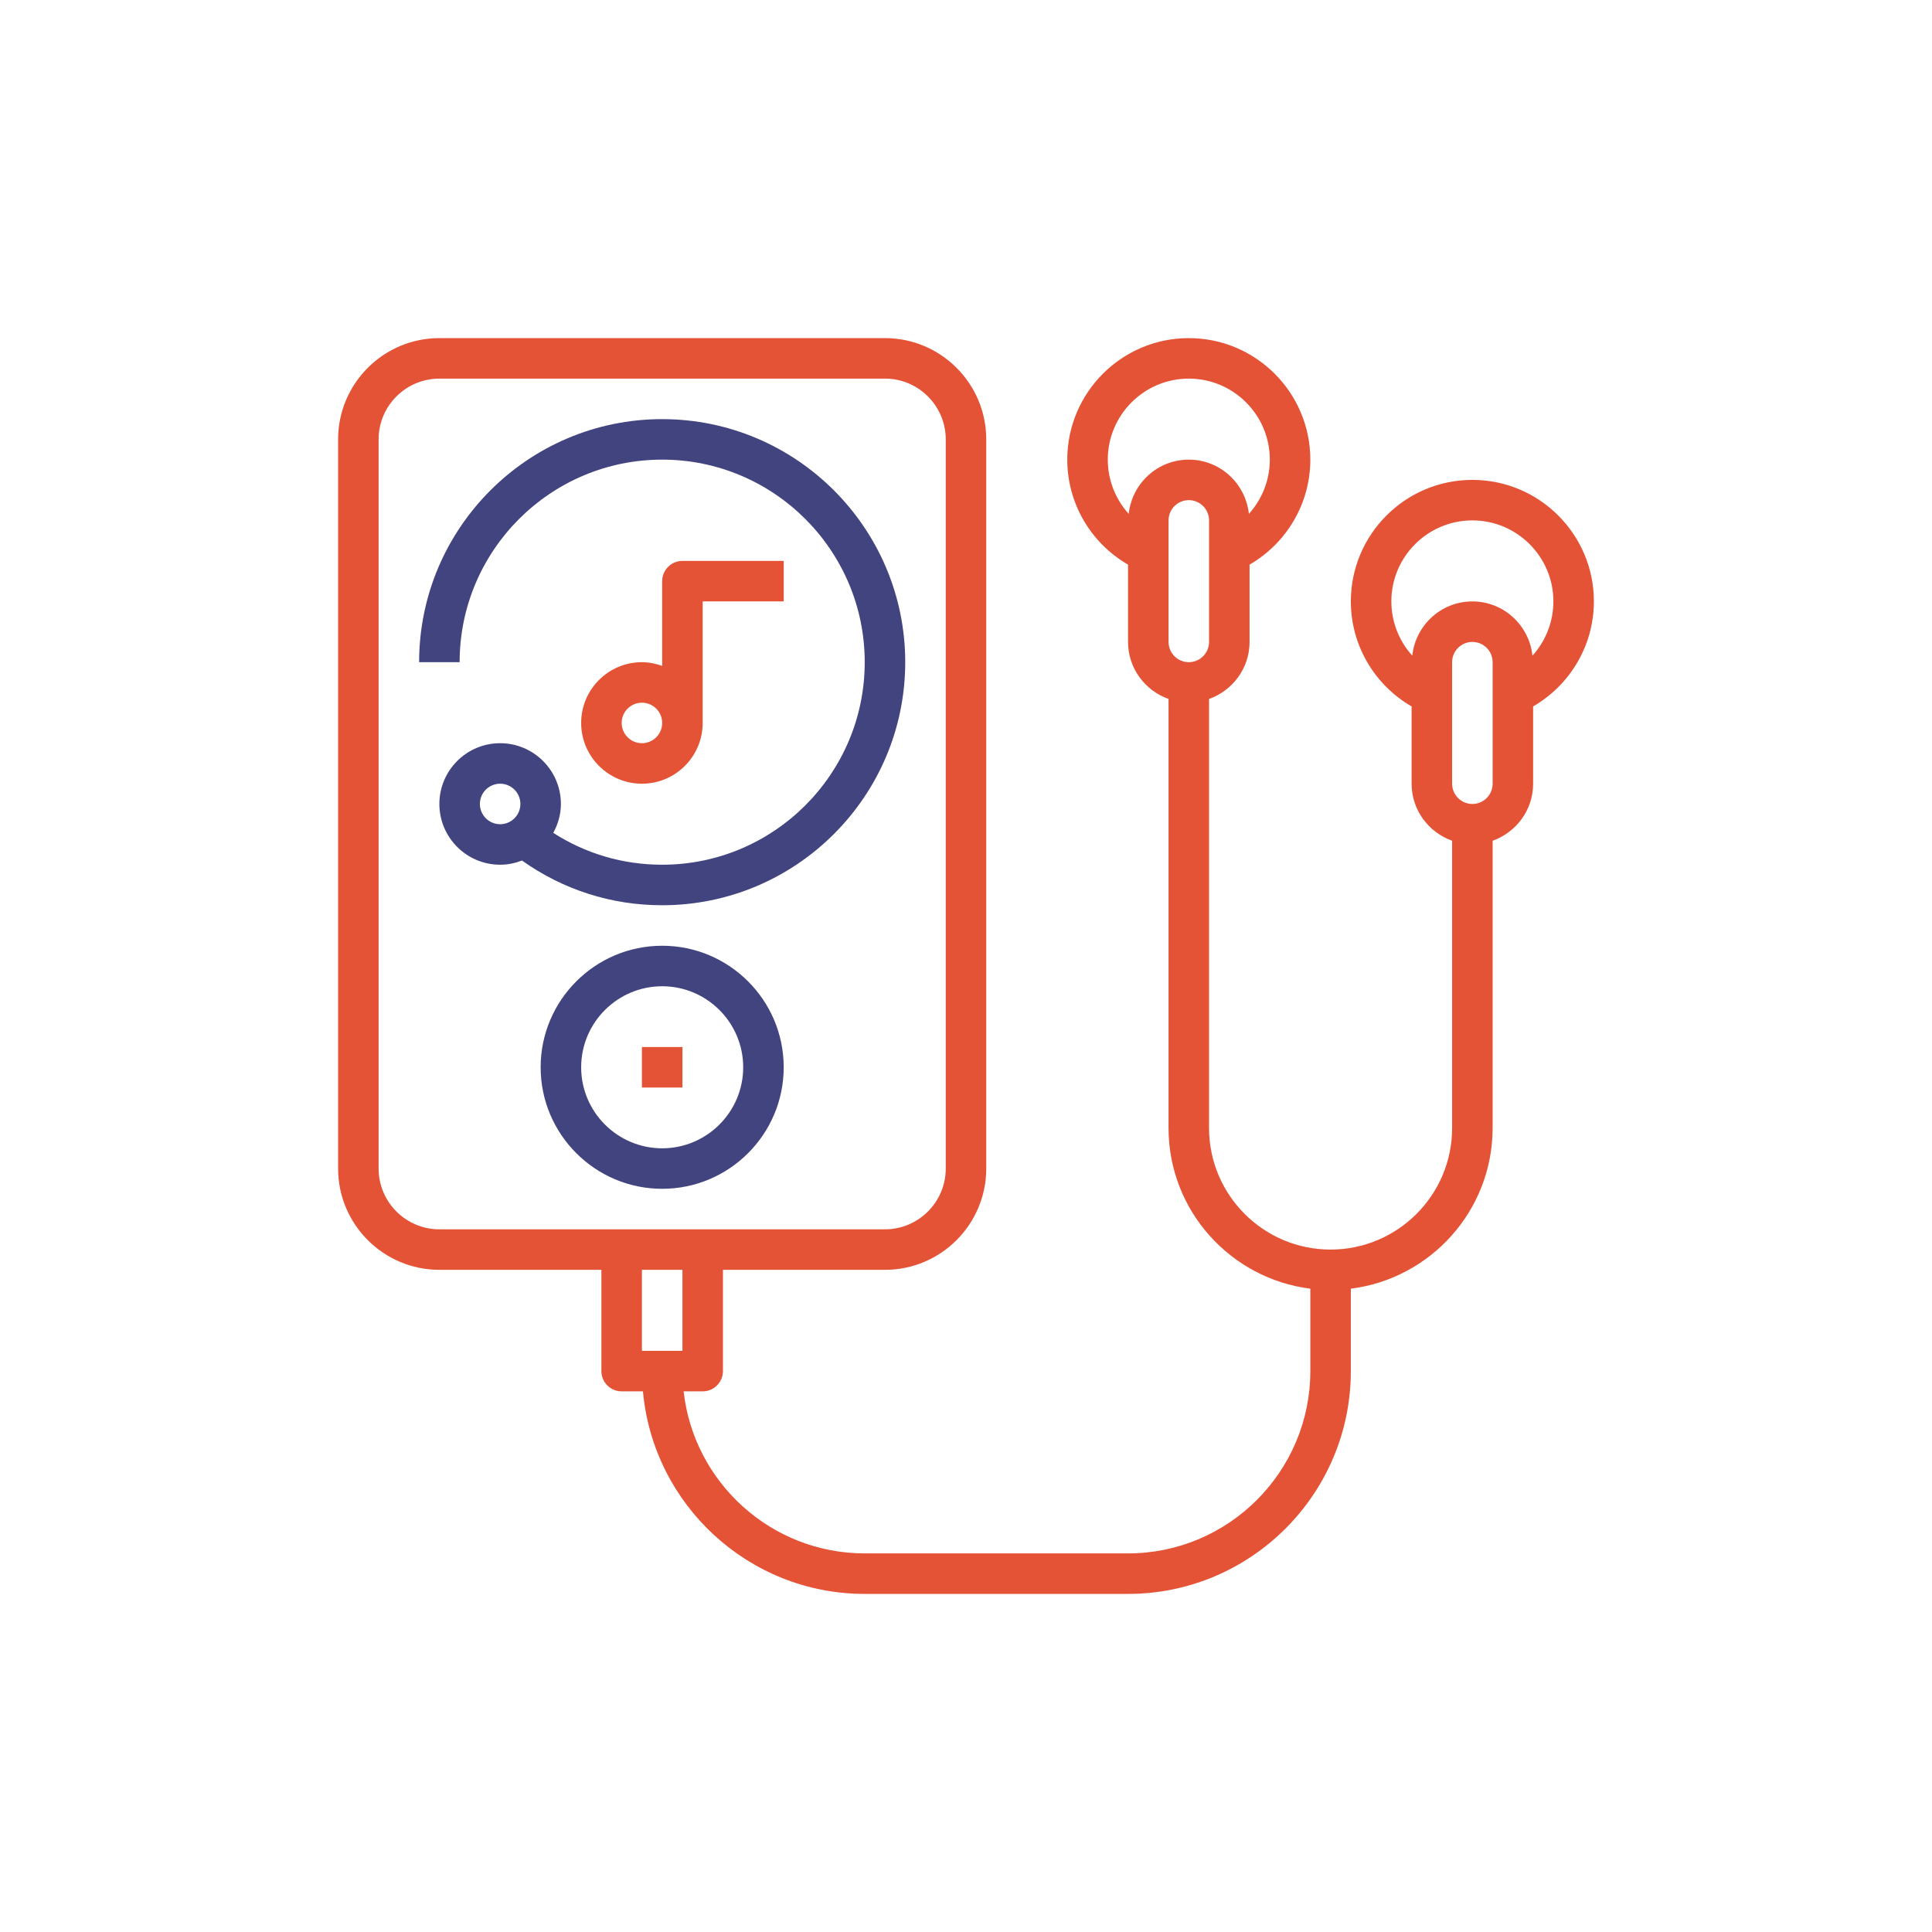
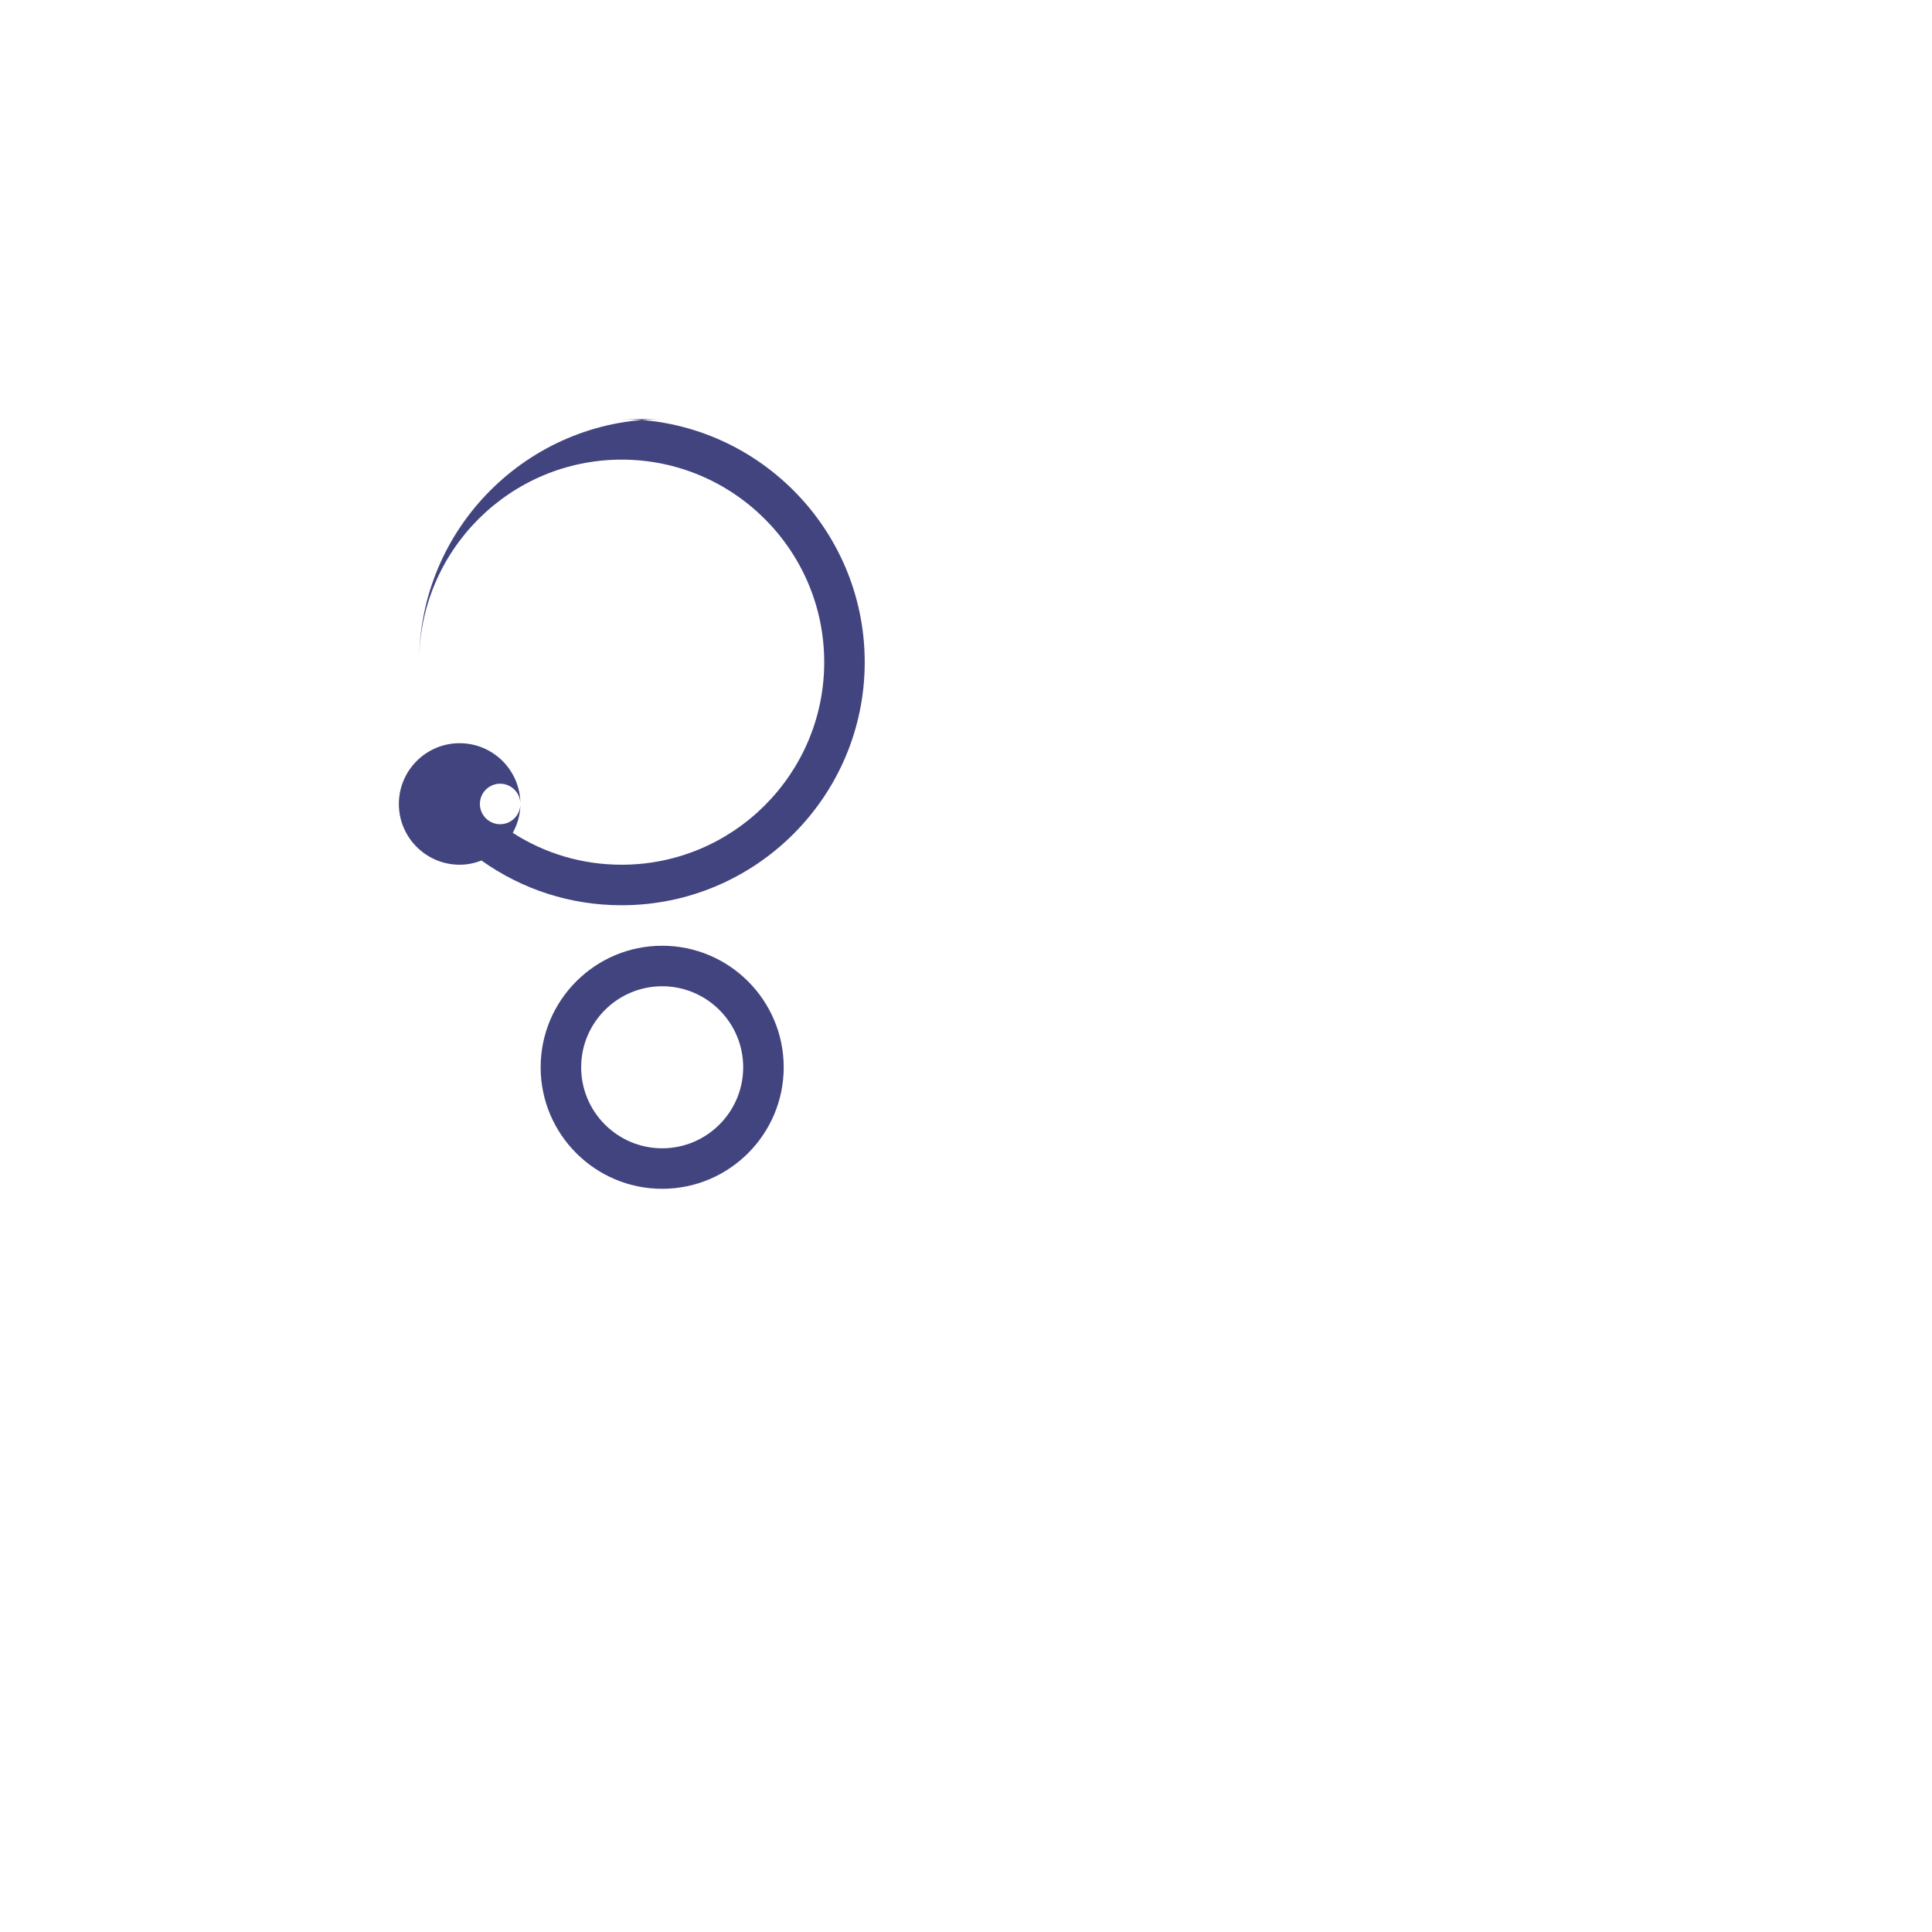
<svg xmlns="http://www.w3.org/2000/svg" xml:space="preserve" width="400px" height="400px" style="shape-rendering:geometricPrecision; text-rendering:geometricPrecision; image-rendering:optimizeQuality; fill-rule:evenodd; clip-rule:evenodd" viewBox="0 0 400 400">
  <defs>
    <style type="text/css">
   
    .fil0 {fill:none}
    .fil1 {fill:#42447F;fill-rule:nonzero}
    .fil2 {fill:#E55336;fill-rule:nonzero}
   
  </style>
  </defs>
  <g id="Layer_x0020_1">
-     <polygon class="fil0" points="-0.001,-0.001 400,-0.001 400,400 -0.001,400 " />
    <g id="_196930592">
-       <path id="_194672488" class="fil1" d="M137.097 86.775c-27.749,0 -50.322,22.573 -50.322,50.322l8.387 0c0,-23.125 18.81,-41.935 41.935,-41.935 23.125,0 41.935,18.81 41.935,41.935 0,23.125 -18.81,41.935 -41.935,41.935 -8.122,0 -15.829,-2.285 -22.549,-6.596 0.978,-1.791 1.58,-3.808 1.58,-5.983 0,-6.938 -5.642,-12.581 -12.58,-12.581 -6.938,0 -12.581,5.643 -12.581,12.581 0,6.937 5.643,12.58 12.581,12.58 1.597,0 3.112,-0.327 4.521,-0.87 8.512,6.041 18.475,9.258 29.027,9.258 27.75,0 50.322,-22.573 50.322,-50.322 0,-27.749 -22.572,-50.322 -50.322,-50.322zm-37.742 79.677c0,-2.315 1.884,-4.194 4.194,-4.194 2.31,0 4.193,1.879 4.193,4.194 0,2.315 -1.883,4.193 -4.193,4.193 -2.31,0 -4.194,-1.878 -4.194,-4.193z" />
-       <path id="_196930688" class="fil2" d="M145.484 149.678l0 -25.162 16.774 0 0 -8.387 -20.967 0c-2.315,0 -4.194,1.877 -4.194,4.194l0 17.547c-1.316,-0.469 -2.717,-0.772 -4.193,-0.772 -6.938,0 -12.581,5.643 -12.581,12.581 0,6.937 5.643,12.58 12.581,12.58 6.937,0 12.58,-5.643 12.58,-12.58zm-16.774 0c0,-2.315 1.884,-4.194 4.194,-4.194 2.309,0 4.193,1.879 4.193,4.194 0,2.315 -1.884,4.193 -4.193,4.193 -2.31,0 -4.194,-1.878 -4.194,-4.193z" />
+       <path id="_194672488" class="fil1" d="M137.097 86.775c-27.749,0 -50.322,22.573 -50.322,50.322c0,-23.125 18.81,-41.935 41.935,-41.935 23.125,0 41.935,18.81 41.935,41.935 0,23.125 -18.81,41.935 -41.935,41.935 -8.122,0 -15.829,-2.285 -22.549,-6.596 0.978,-1.791 1.58,-3.808 1.58,-5.983 0,-6.938 -5.642,-12.581 -12.58,-12.581 -6.938,0 -12.581,5.643 -12.581,12.581 0,6.937 5.643,12.58 12.581,12.58 1.597,0 3.112,-0.327 4.521,-0.87 8.512,6.041 18.475,9.258 29.027,9.258 27.75,0 50.322,-22.573 50.322,-50.322 0,-27.749 -22.572,-50.322 -50.322,-50.322zm-37.742 79.677c0,-2.315 1.884,-4.194 4.194,-4.194 2.31,0 4.193,1.879 4.193,4.194 0,2.315 -1.883,4.193 -4.193,4.193 -2.31,0 -4.194,-1.878 -4.194,-4.193z" />
      <path id="_192636600" class="fil1" d="M137.097 195.806c-13.877,0 -25.161,11.284 -25.161,25.162 0,13.877 11.284,25.161 25.161,25.161 13.877,0 25.161,-11.284 25.161,-25.161 0,-13.878 -11.284,-25.162 -25.161,-25.162zm0 41.936c-9.249,0 -16.774,-7.525 -16.774,-16.774 0,-9.25 7.525,-16.775 16.774,-16.775 9.249,0 16.774,7.525 16.774,16.775 0,9.249 -7.525,16.774 -16.774,16.774z" />
-       <polygon id="_296847080" class="fil2" points="132.904,225.161 141.291,225.161 141.291,216.774 132.904,216.774 " />
-       <path id="_194670808" class="fil2" d="M329.999 124.516c0,-13.877 -11.283,-25.161 -25.161,-25.161 -13.877,0 -25.161,11.284 -25.161,25.161 0,9.045 4.873,17.277 12.581,21.741l0 16.002c0,5.46 3.519,10.071 8.387,11.809l0 59.482c0,13.877 -11.284,25.161 -25.161,25.161 -13.878,0 -25.162,-11.284 -25.162,-25.161l0 -88.837c4.869,-1.736 8.388,-6.348 8.388,-11.809l0 -16.002c7.707,-4.463 12.58,-12.694 12.58,-21.739 0,-13.878 -11.284,-25.161 -25.161,-25.161 -13.878,0 -25.161,11.283 -25.161,25.161 0,9.045 4.873,17.276 12.58,21.739l0 16.002c0,5.46 3.52,10.072 8.387,11.809l0 88.837c0,17.078 12.832,31.183 29.355,33.259l0 17.065c0,20.811 -16.932,37.741 -37.742,37.741l-54.516 0c-19.389,0 -35.401,-14.707 -37.493,-33.548l3.945 0c2.315,0 4.194,-1.876 4.194,-4.193l0 -20.968 33.548 0c11.562,0 20.968,-9.405 20.968,-20.968l0 -150.968c0,-11.562 -9.406,-20.967 -20.968,-20.967l-92.258 0c-11.562,0 -20.967,9.405 -20.967,20.967l0 150.968c0,11.563 9.405,20.968 20.967,20.968l33.548 0 0 20.968c0,2.317 1.879,4.193 4.194,4.193l4.407 0c2.127,23.477 21.896,41.935 45.915,41.935l54.516 0c25.435,0 46.129,-20.694 46.129,-46.128l0 -17.065c16.524,-2.075 29.355,-16.181 29.355,-33.259l0 -59.482c4.867,-1.737 8.387,-6.348 8.387,-11.809l0 -16.002c7.707,-4.463 12.58,-12.696 12.58,-21.741zm-79.677 8.387c0,2.315 -1.883,4.194 -4.193,4.194 -2.31,0 -4.194,-1.879 -4.194,-4.194l0 -25.161c0,-2.315 1.884,-4.193 4.194,-4.193 2.31,0 4.193,1.878 4.193,4.193l0 25.161zm-4.193 -54.515c9.249,0 16.774,7.525 16.774,16.774 0,4.234 -1.603,8.206 -4.332,11.229 -0.68,-6.293 -5.966,-11.229 -12.442,-11.229 -6.476,0 -11.761,4.936 -12.442,11.229 -2.73,-3.022 -4.332,-6.995 -4.332,-11.229 0,-9.249 7.525,-16.774 16.774,-16.774zm-167.742 163.548l0 -150.968c0,-6.937 5.642,-12.58 12.58,-12.58l92.258 0c6.938,0 12.581,5.643 12.581,12.58l0 150.968c0,6.938 -5.643,12.581 -12.581,12.581l-92.258 0c-6.938,0 -12.58,-5.643 -12.58,-12.581zm62.903 20.968l0 16.774 -8.387 0 0 -16.774 8.387 0zm167.742 -100.645c0,2.315 -1.884,4.194 -4.194,4.194 -2.309,0 -4.193,-1.879 -4.193,-4.194l0 -25.161c0,-2.315 1.884,-4.194 4.193,-4.194 2.31,0 4.194,1.879 4.194,4.194l0 25.161zm8.248 -26.512c-0.68,-6.294 -5.966,-11.23 -12.442,-11.23 -6.476,0 -11.761,4.936 -12.442,11.23 -2.73,-3.022 -4.332,-6.995 -4.332,-11.23 0,-9.249 7.525,-16.774 16.774,-16.774 9.249,0 16.774,7.525 16.774,16.774 0,4.235 -1.603,8.207 -4.332,11.23z" />
    </g>
  </g>
</svg>